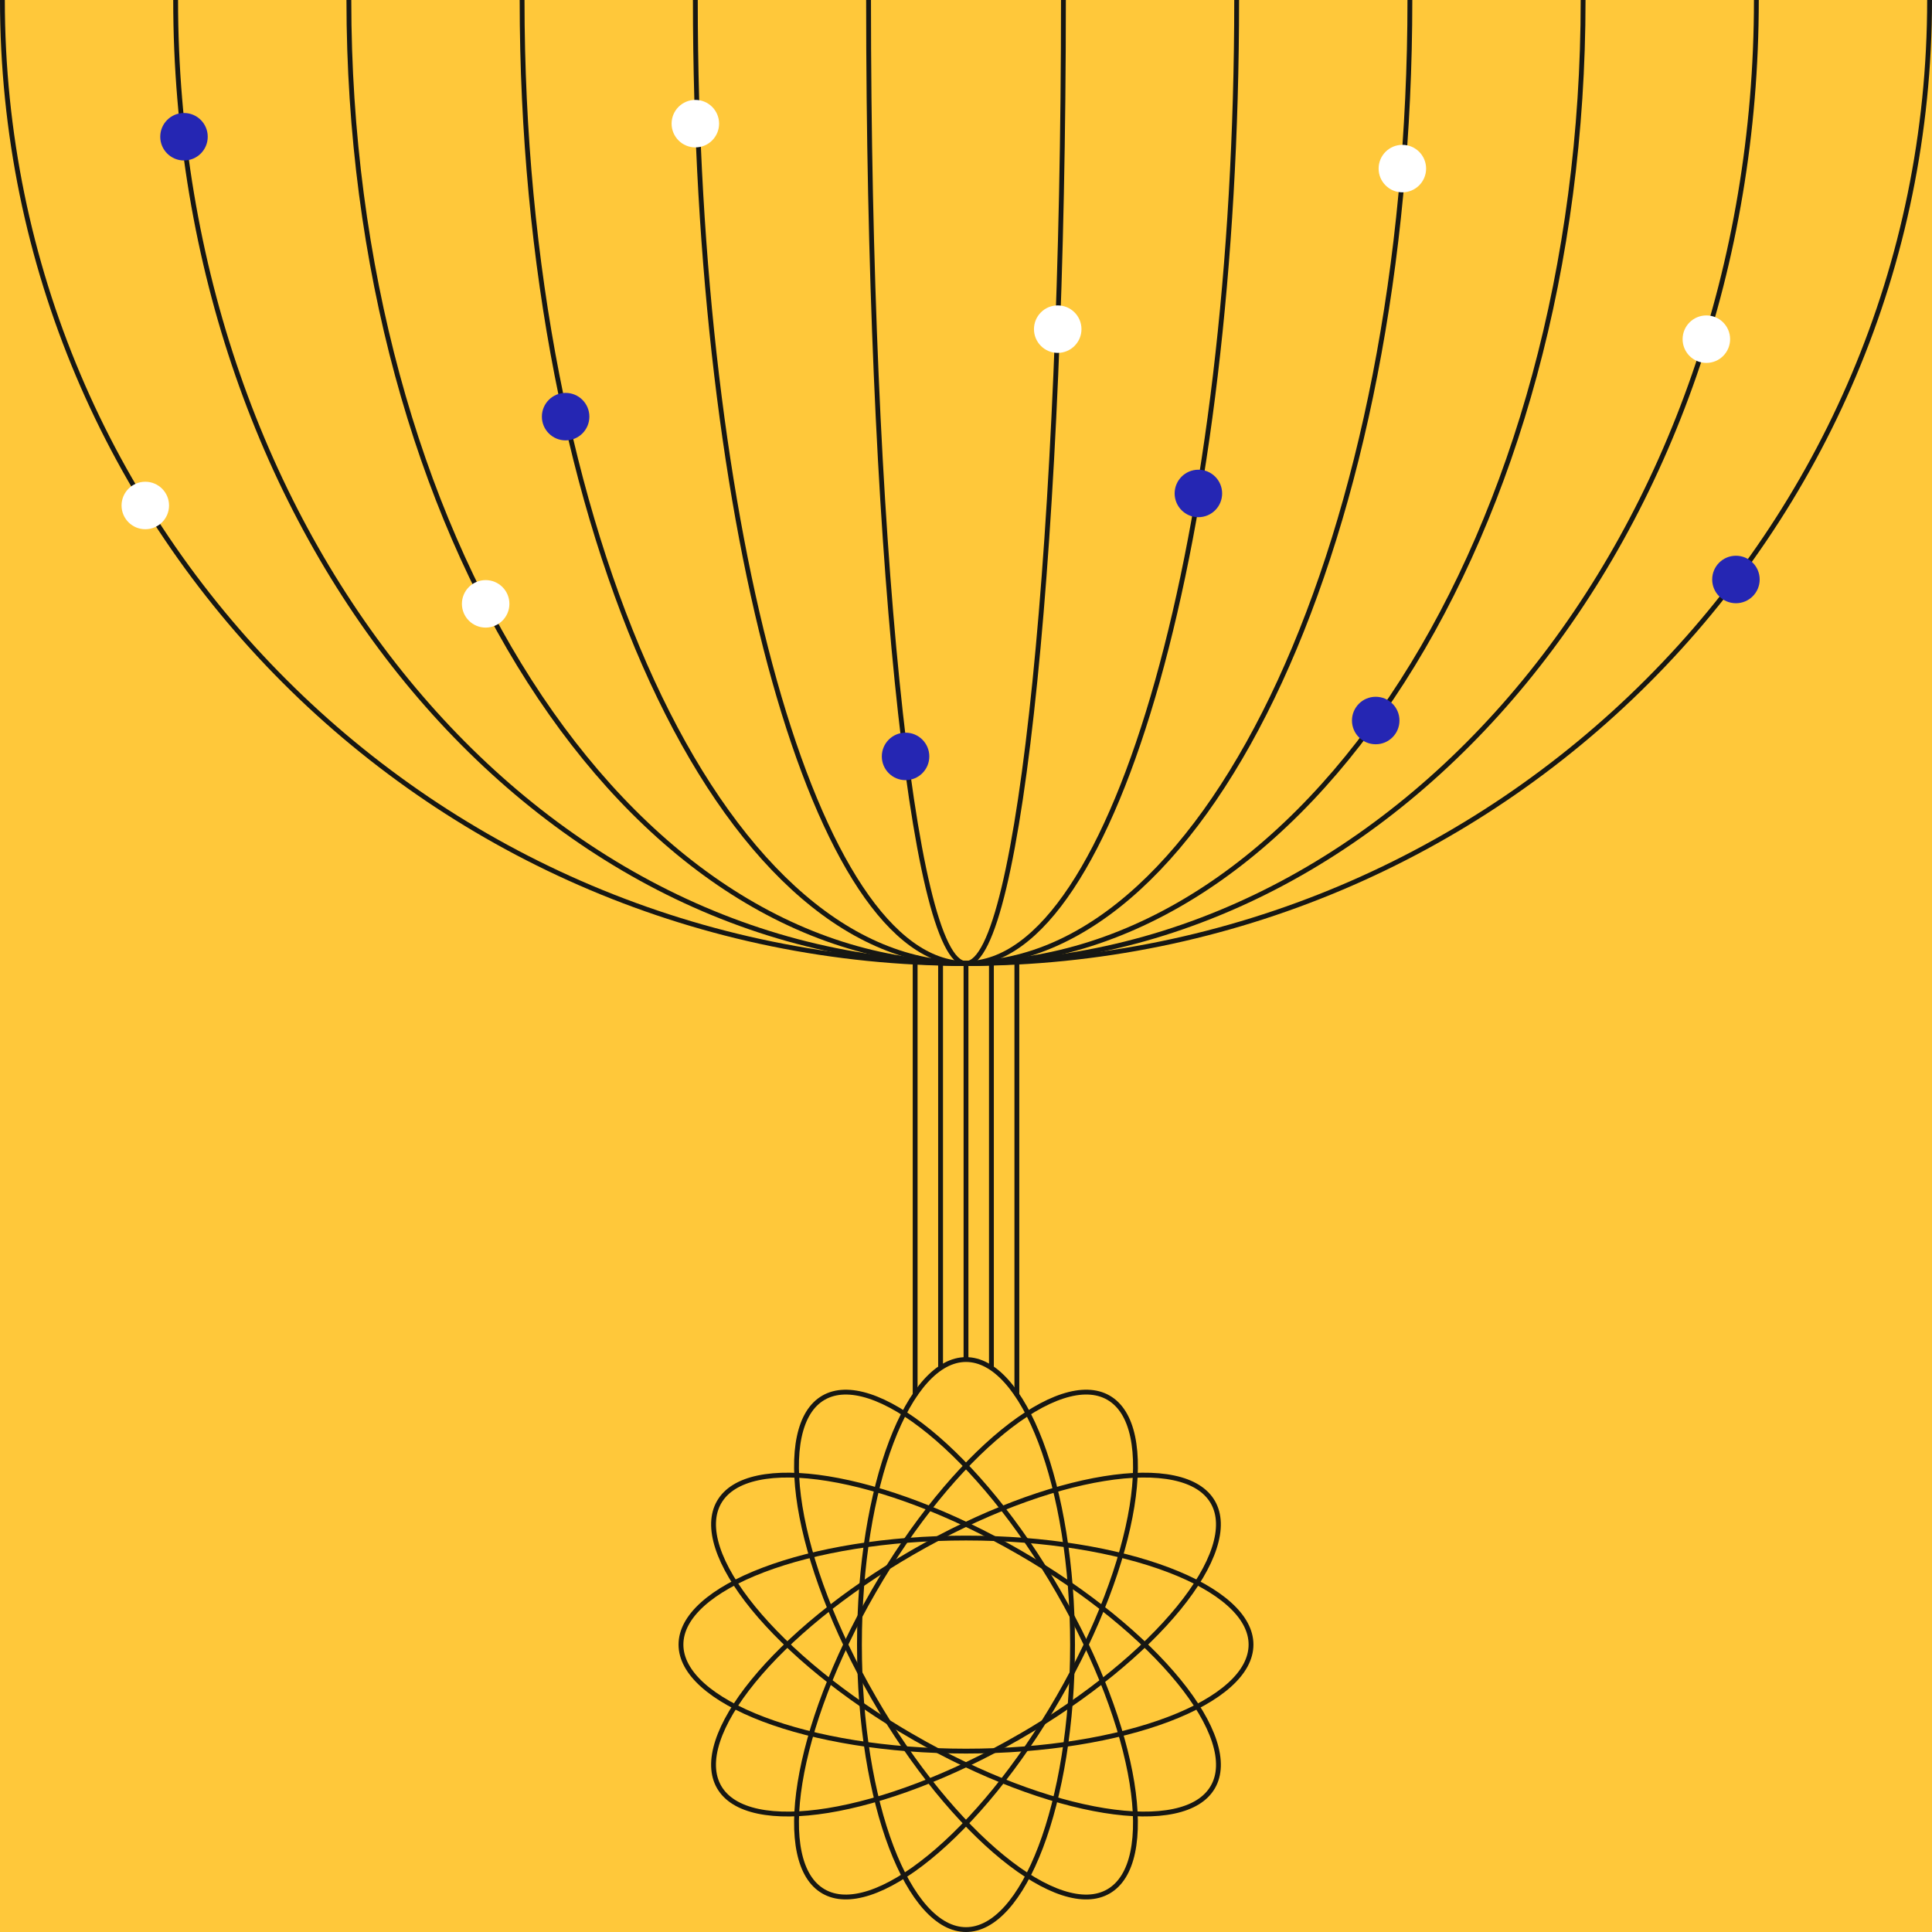
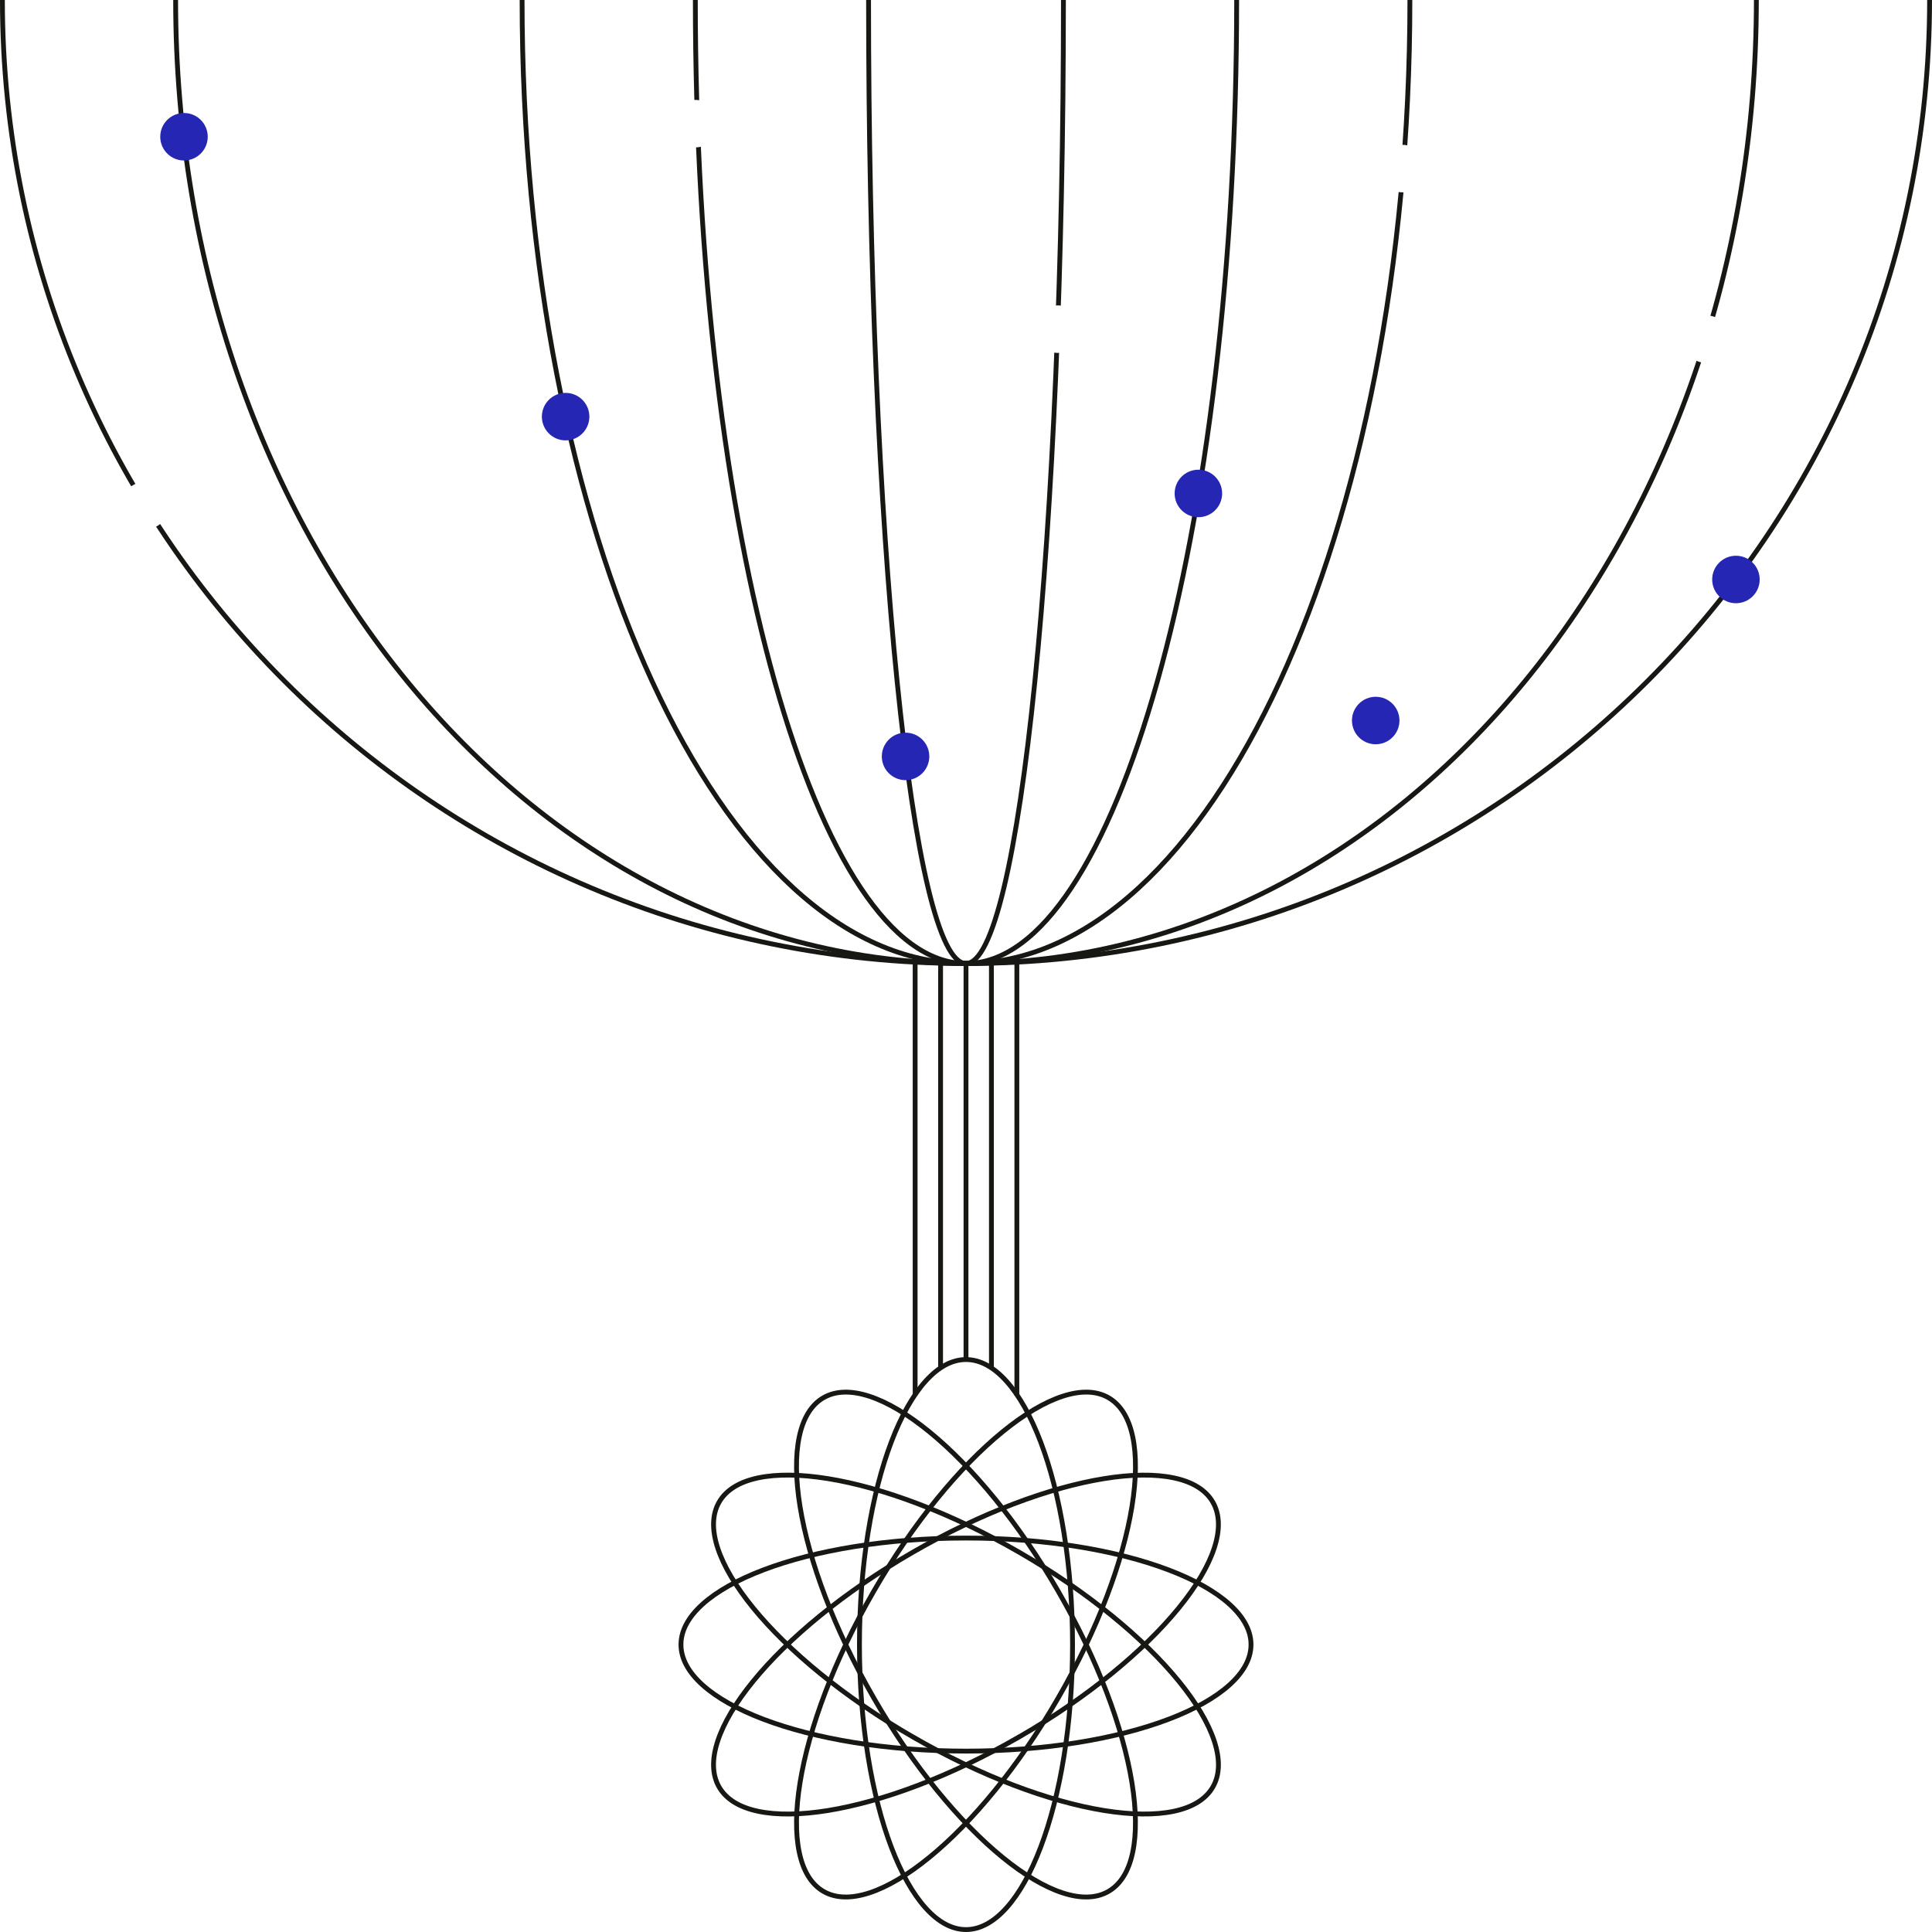
<svg xmlns="http://www.w3.org/2000/svg" id="Layer_1" data-name="Layer 1" width="1200" height="1200" viewBox="0 0 1200 1200">
  <defs>
    <clipPath id="clippath">
      <rect x="0" width="1200" height="1200" fill="none" />
    </clipPath>
  </defs>
-   <rect x="-.5" y="-.5" width="1201" height="1201" fill="#ffc83a" />
  <g clip-path="url(#clippath)">
    <g>
      <g>
        <g>
          <path d="M1.5,0c0,330.51,267.96,598.44,598.5,598.44,330.55,0,598.5-267.93,598.5-598.44" fill="none" stroke="#171713" stroke-width="3" />
          <path d="M109.09,0c0,330.51,219.79,598.44,490.91,598.44,271.11,0,490.91-267.93,490.91-598.44" fill="none" stroke="#171713" stroke-width="3" />
-           <path d="M216.69,0c0,330.51,171.61,598.44,383.3,598.44,211.7,0,383.31-267.93,383.31-598.44" fill="none" stroke="#171713" stroke-width="3" />
          <path d="M324.28,0c0,330.51,123.45,598.44,275.72,598.44,152.27,0,275.71-267.93,275.71-598.44" fill="none" stroke="#171713" stroke-width="3" />
          <path d="M431.89,0c0,330.51,75.27,598.44,168.11,598.44S768.11,330.51,768.11,0" fill="none" stroke="#171713" stroke-width="3" />
          <path d="M539.48,0c0,330.51,27.1,598.44,60.52,598.44S660.52,330.51,660.52,0" fill="none" stroke="#171713" stroke-width="3" />
        </g>
        <g>
          <line x1="631.59" y1="593.44" x2="631.59" y2="866.82" fill="none" stroke="#171713" stroke-width="3" />
          <line x1="568.41" y1="593.44" x2="568.41" y2="866.82" fill="none" stroke="#171713" stroke-width="3" />
          <line x1="584.21" y1="597.61" x2="584.21" y2="849.95" fill="none" stroke="#171713" stroke-width="3" />
          <line x1="600" y1="597.52" x2="600" y2="844.44" fill="none" stroke="#171713" stroke-width="3" />
          <line x1="615.79" y1="597.61" x2="615.79" y2="849.95" fill="none" stroke="#171713" stroke-width="3" />
        </g>
        <g>
          <path d="M666.18,1021.47c0,49.22-7.58,93.69-19.79,125.8-6.1,16.06-13.33,28.94-21.26,37.76-7.93,8.83-16.43,13.47-25.13,13.47s-17.2-4.63-25.14-13.47c-7.93-8.83-15.16-21.71-21.26-37.76-12.2-32.11-19.78-76.59-19.78-125.8s7.58-93.69,19.78-125.8c6.1-16.06,13.33-28.94,21.26-37.76,7.93-8.83,16.43-13.47,25.14-13.47s17.2,4.63,25.13,13.47c7.93,8.83,15.16,21.71,21.26,37.76,12.2,32.11,19.79,76.59,19.79,125.8Z" fill="none" stroke="#171713" stroke-width="3" />
          <path d="M600,1087.65c-49.21,0-93.69-7.58-125.8-19.78-16.06-6.1-28.94-13.33-37.77-21.26-8.83-7.93-13.47-16.43-13.47-25.13s4.64-17.2,13.47-25.13c8.83-7.93,21.7-15.16,37.77-21.26,32.11-12.2,76.59-19.78,125.8-19.78s93.69,7.58,125.8,19.78c16.06,6.11,28.94,13.33,37.76,21.26,8.83,7.93,13.47,16.43,13.47,25.13s-4.63,17.2-13.47,25.13c-8.83,7.93-21.7,15.16-37.76,21.26-32.11,12.2-76.59,19.78-125.8,19.78Z" fill="none" stroke="#171713" stroke-width="3" />
          <path d="M566.9,1078.78c-42.62-24.61-77.35-53.42-99.05-80.03-10.86-13.32-18.4-26.01-22.08-37.29-3.68-11.29-3.45-20.96.91-28.5,4.35-7.54,12.62-12.58,24.23-15.03,11.61-2.45,26.37-2.27,43.34.47,33.91,5.48,76.22,21.16,118.84,45.76,42.62,24.61,77.35,53.42,99.05,80.03,10.86,13.32,18.4,26.01,22.08,37.29,3.68,11.29,3.45,20.96-.91,28.5-4.35,7.54-12.61,12.58-24.23,15.03-11.61,2.45-26.37,2.27-43.34-.47-33.91-5.49-76.22-21.16-118.84-45.77Z" fill="none" stroke="#171713" stroke-width="3" />
          <path d="M542.68,1054.56c-24.61-42.62-40.28-84.93-45.77-118.84-2.74-16.96-2.93-31.73-.47-43.34,2.46-11.61,7.5-19.88,15.03-24.23,7.54-4.35,17.21-4.59,28.5-.9,11.28,3.68,23.98,11.22,37.29,22.08,26.62,21.71,55.43,56.43,80.03,99.05,24.61,42.62,40.28,84.93,45.77,118.84,2.74,16.96,2.93,31.73.47,43.34-2.45,11.61-7.5,19.87-15.04,24.23-7.54,4.35-17.22,4.59-28.5.91-11.29-3.68-23.98-11.22-37.29-22.08-26.62-21.71-55.43-56.43-80.03-99.05Z" fill="none" stroke="#171713" stroke-width="3" />
          <path d="M657.3,1054.56c-24.61,42.62-53.41,77.35-80.03,99.05-13.32,10.86-26.01,18.4-37.29,22.08-11.29,3.68-20.96,3.45-28.5-.91-7.54-4.35-12.58-12.61-15.03-24.23-2.46-11.61-2.27-26.37.47-43.34,5.49-33.91,21.16-76.22,45.77-118.84,24.61-42.62,53.41-77.35,80.03-99.05,13.31-10.86,26.01-18.4,37.29-22.08,11.28-3.68,20.96-3.45,28.5.9,7.54,4.35,12.58,12.62,15.04,24.23,2.45,11.61,2.27,26.37-.47,43.34-5.49,33.91-21.16,76.22-45.77,118.84Z" fill="none" stroke="#171713" stroke-width="3" />
          <path d="M633.08,1078.78c-42.62,24.6-84.93,40.28-118.84,45.77-16.96,2.74-31.72,2.92-43.34.47-11.61-2.45-19.88-7.49-24.23-15.03-4.35-7.54-4.59-17.22-.91-28.5,3.68-11.28,11.22-23.98,22.08-37.29,21.71-26.62,56.43-55.43,99.05-80.03,42.62-24.6,84.93-40.28,118.84-45.76,16.96-2.75,31.73-2.93,43.34-.47,11.61,2.45,19.87,7.49,24.23,15.04,4.35,7.54,4.59,17.21.91,28.5-3.68,11.28-11.22,23.98-22.08,37.29-21.71,26.62-56.43,55.43-99.05,80.03Z" fill="none" stroke="#171713" stroke-width="3" />
        </g>
      </g>
      <circle cx="656.97" cy="204.44" r="14.75" fill="#fff" />
      <circle cx="562.46" cy="469.82" r="14.75" fill="#2526b3" />
      <circle cx="744.34" cy="306.49" r="14.75" fill="#2526b3" />
      <circle cx="871.03" cy="104.71" r="14.75" fill="#fff" />
      <circle cx="854.48" cy="447.53" r="14.75" fill="#2526b3" />
      <circle cx="1059.85" cy="210.67" r="14.75" fill="#fff" />
      <circle cx="1078.22" cy="359.93" r="14.75" fill="#2526b3" />
      <circle cx="90.25" cy="313.97" r="14.75" fill="#fff" />
      <circle cx="114.28" cy="84.93" r="14.75" fill="#2526b3" />
      <circle cx="301.65" cy="375.06" r="14.75" fill="#fff" />
      <circle cx="351.32" cy="258.78" r="14.75" fill="#2526b3" />
      <circle cx="431.89" cy="76.8" r="14.75" fill="#fff" />
    </g>
  </g>
</svg>